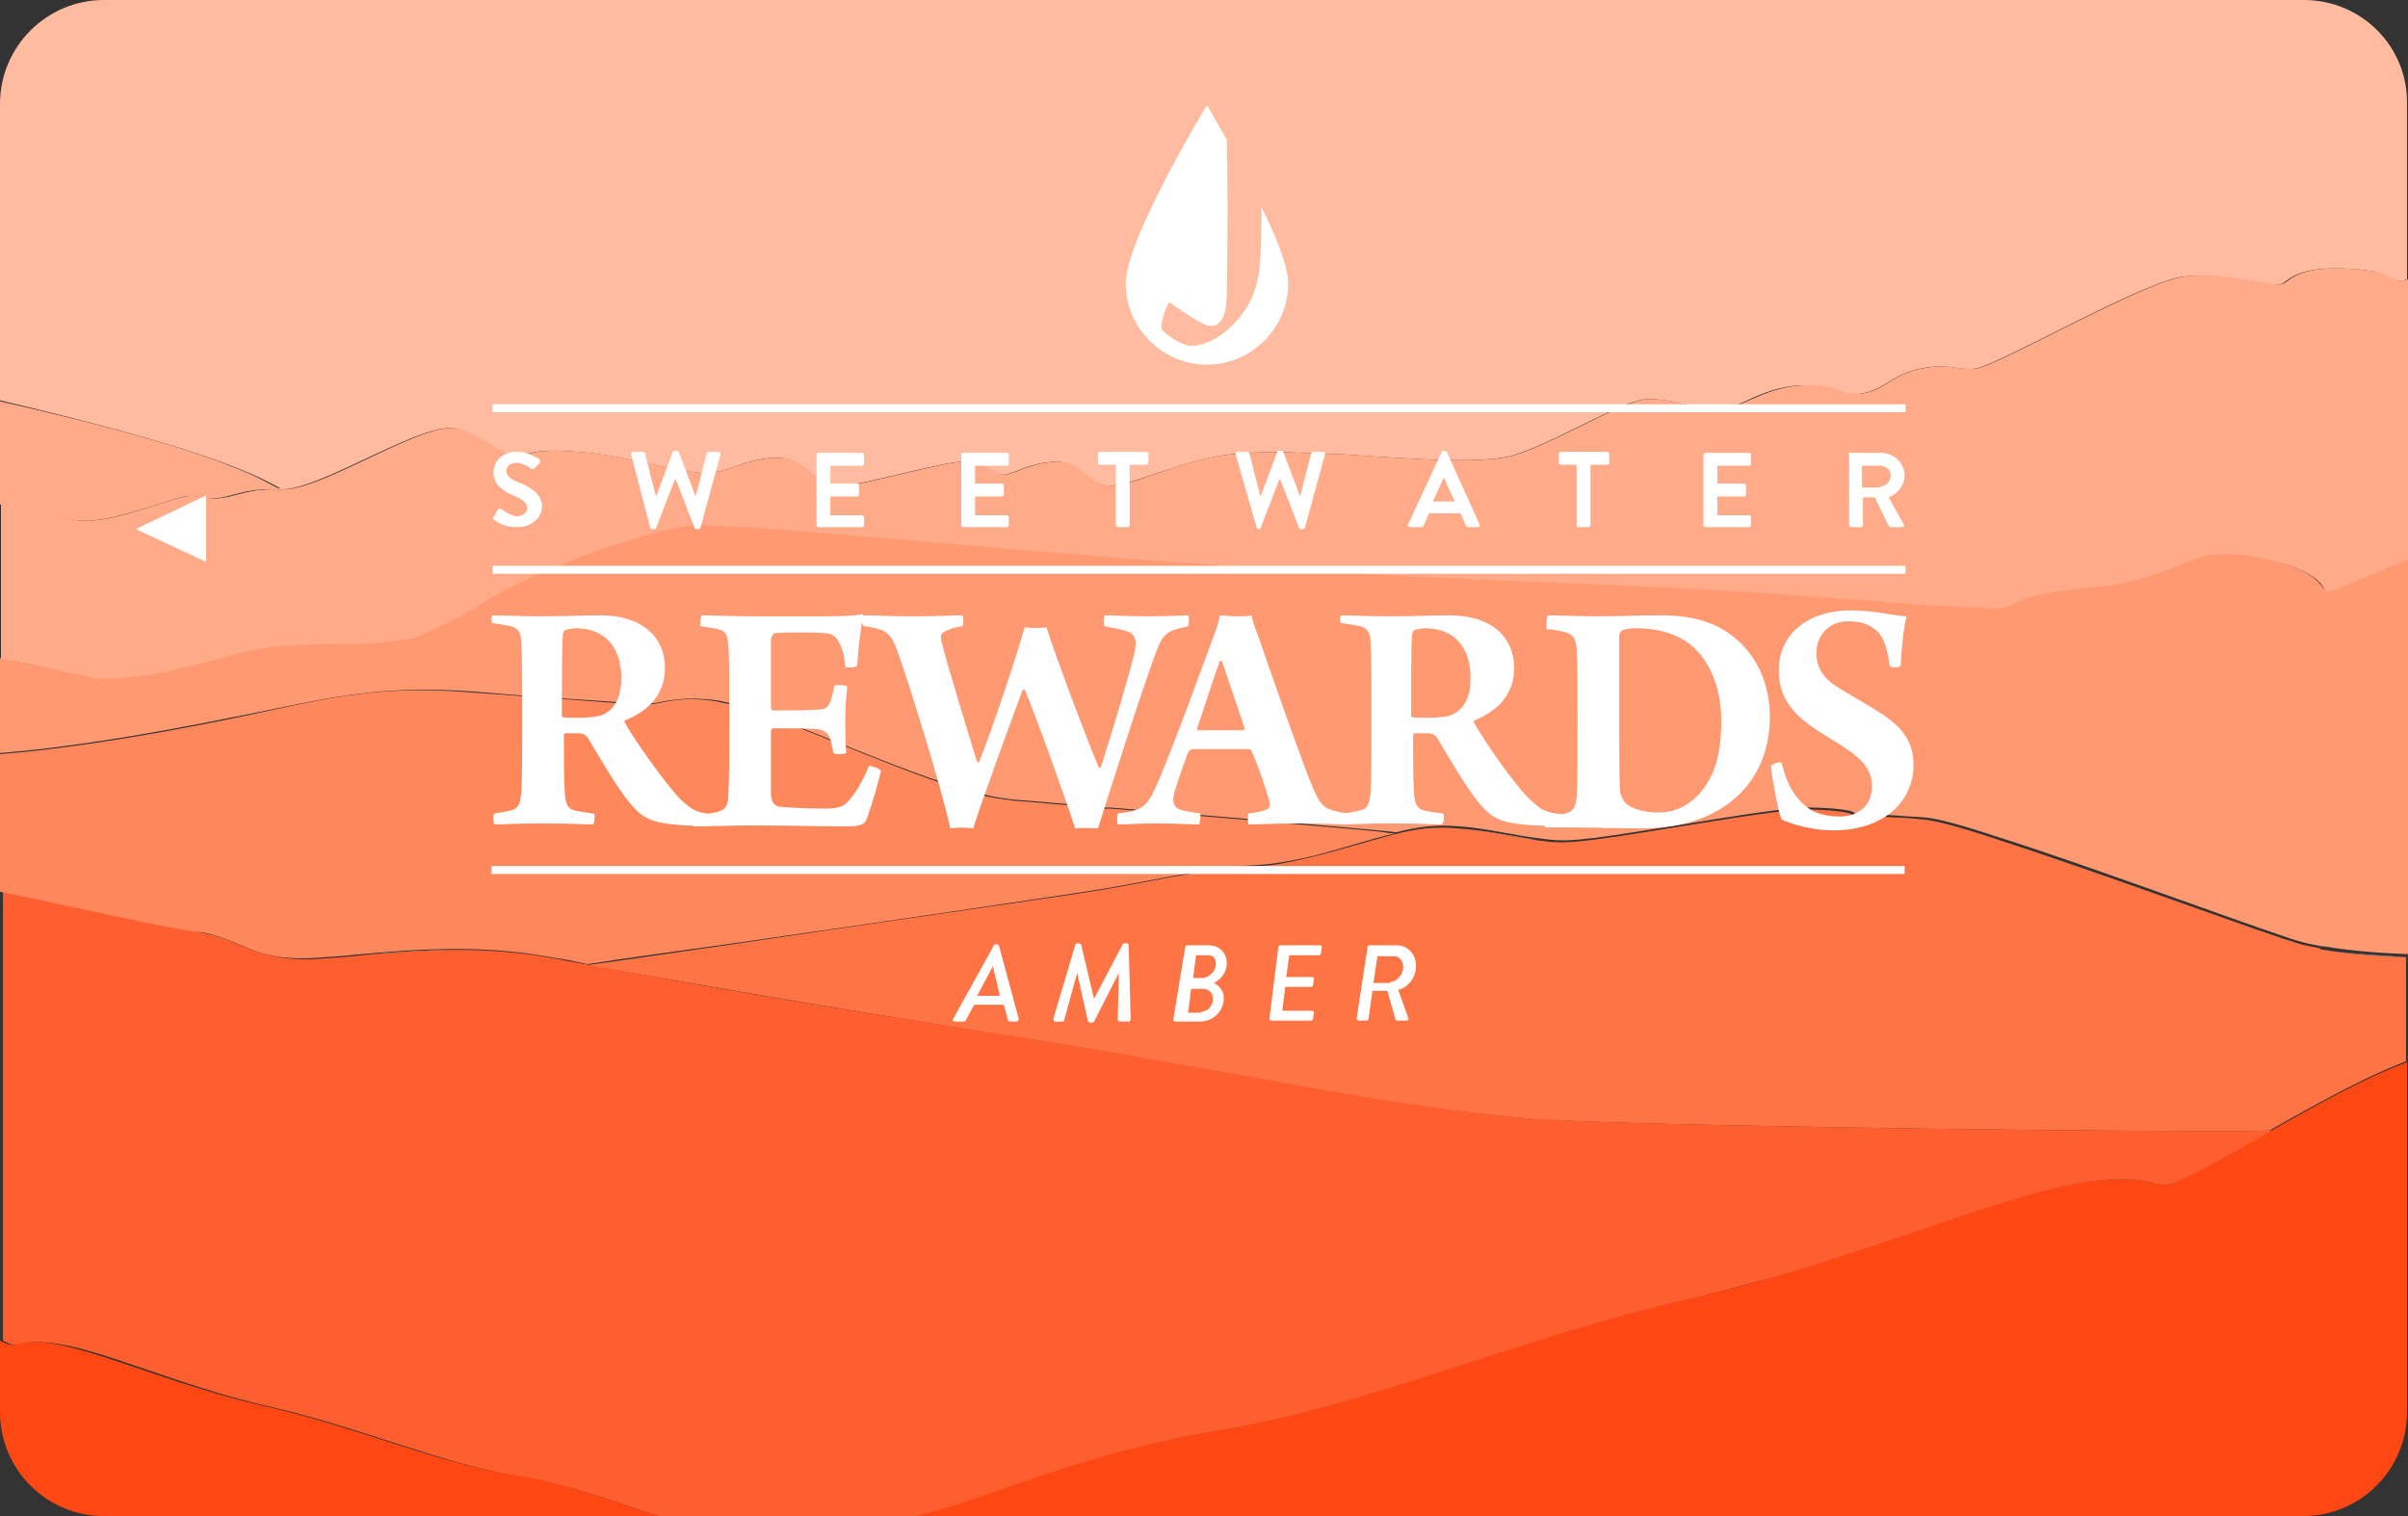
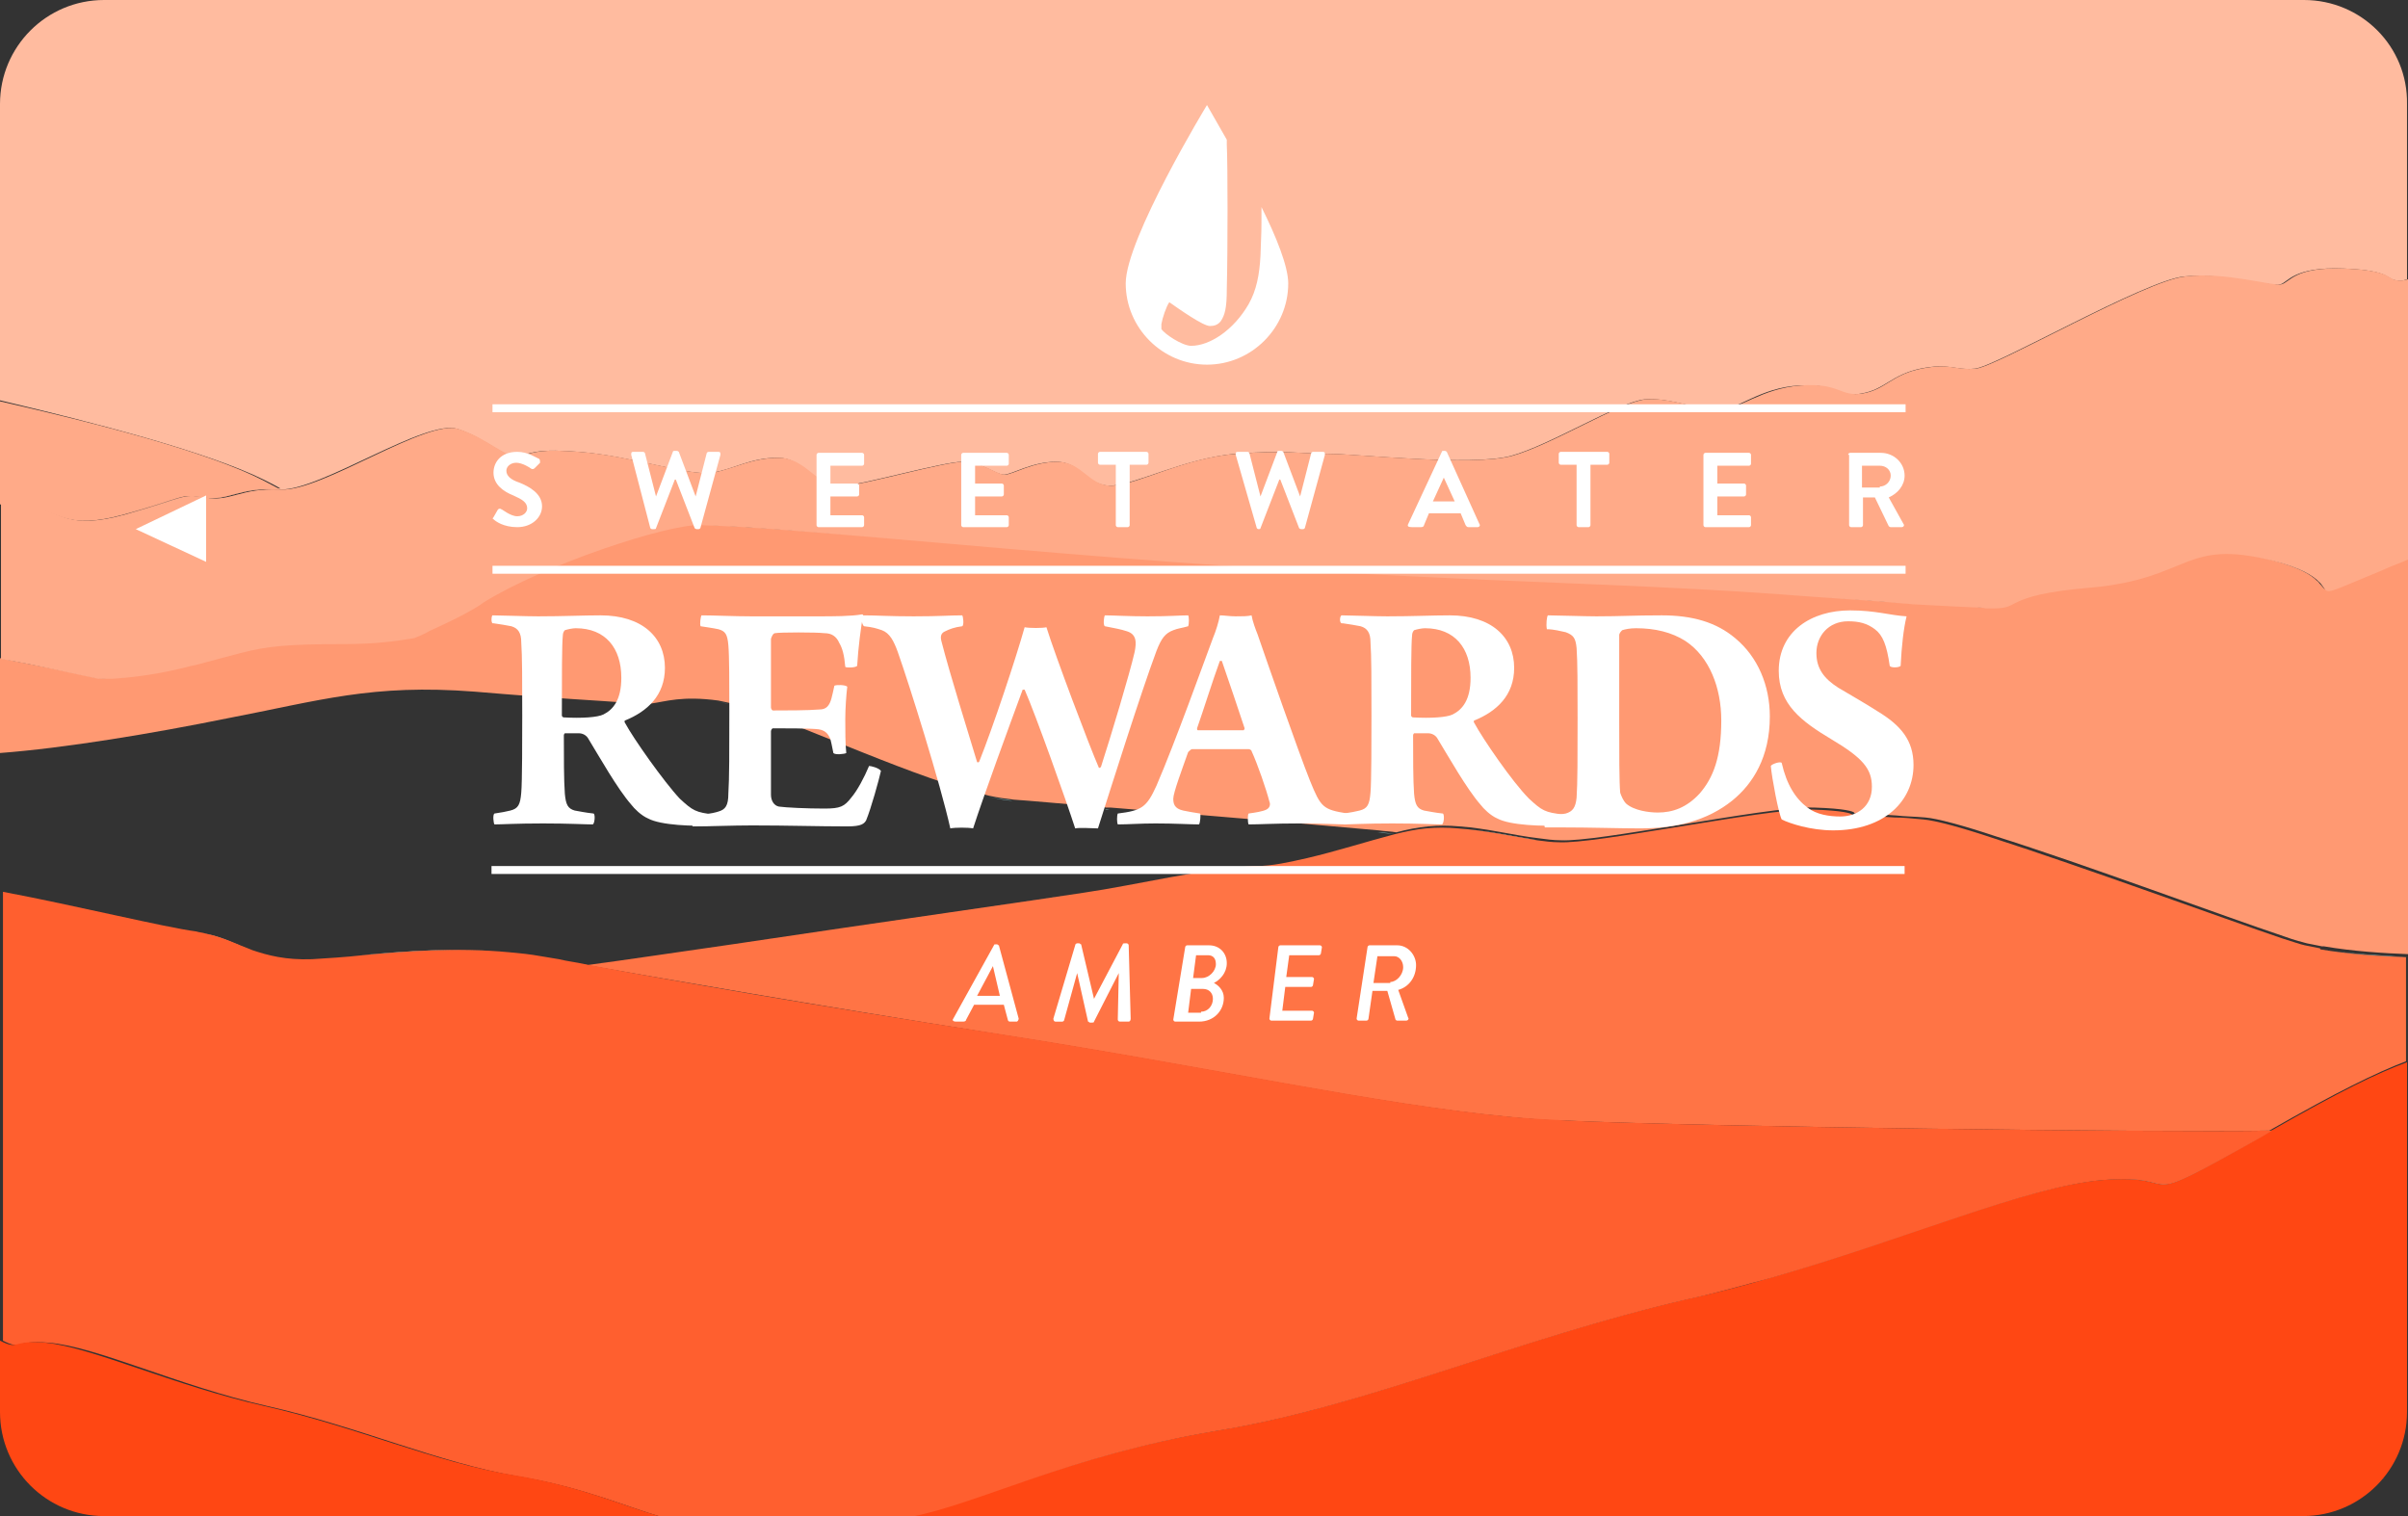
<svg xmlns="http://www.w3.org/2000/svg" version="1.1" id="Layer_1" x="0px" y="0px" viewBox="0 0 243 153" style="enable-background:new 0 0 243 153;" xml:space="preserve">
  <rect x="0" y="0" width="243" height="153" fill="#333333" stroke="none" />
  <style type="text/css">
	.st0{fill:#FFFFFF;}
	.st1{fill:#8EC5C6;}
	.st2{fill:#FFBB9F;}
	.st3{fill:#FF4713;}
	.st4{fill:#FF7445;}
	.st5{fill:#FF5F2F;}
	.st6{fill:#FF875C;}
	.st7{fill:#FF9972;}
	.st8{fill:#FFAA88;}
</style>
  <g>
    <g>
      <path class="st0" d="M243,10.5L243,10.5C243,4.7,238.3,0,232.5,0h0C238.3,0,243,4.7,243,10.5z" />
      <path class="st0" d="M232.5,153L232.5,153c5.8,0,10.5-4.7,10.5-10.5v0C243,148.3,238.3,153,232.5,153z" />
      <path class="st0" d="M0,142.5L0,142.5c0,5.8,4.7,10.5,10.5,10.5h0C4.7,153,0,148.3,0,142.5z" />
      <path class="st0" d="M170.4,131.1c2.8-0.6,5.5-1.4,8.2-2.1h0C175.9,129.7,173.2,130.5,170.4,131.1c-17.4,4-32.3,10.8-47.6,13.3    c-15,2.5-24.1,7.4-31.3,8.6h0c7.2-1.2,16.2-6.1,31.3-8.6C138.1,141.9,153,135.1,170.4,131.1z" />
      <path class="st0" d="M10.5,0L10.5,0C4.7,0,0,4.7,0,10.5v0C0,4.7,4.7,0,10.5,0z" />
      <path class="st1" d="M36.4,96.4c4.4-0.4,9.5-0.8,14.8-0.3C45.9,95.6,40.8,96.1,36.4,96.4z" />
      <path class="st1" d="M126.9,87.4c1.6-0.1,3.3-0.4,5.1-0.8C130.2,87,128.5,87.3,126.9,87.4c-5.3,0.2-12,1.9-17.5,2.7    c-3.1,0.5-20.7,3.1-35.4,5.2c14.7-2.1,32.2-4.7,35.4-5.2C114.9,89.3,121.6,87.6,126.9,87.4z" />
      <path class="st1" d="M59.4,97.5C59.4,97.5,59.4,97.5,59.4,97.5c8.6,1.5,21,3.7,41.7,7c21.7,3.4,37.6,7,51.2,8.3    c-13.6-1.3-29.5-4.9-51.2-8.3C80.3,101.2,67.9,99,59.4,97.5z" />
      <path class="st1" d="M46.9,61.8c-1.1,0.6-2.4,1.2-3.7,1.8C44.5,63,45.8,62.4,46.9,61.8z" />
      <path class="st1" d="M243,96.6L243,96.6c-2.7-0.1-5.8-0.3-8.7-0.8C237.2,96.3,240.3,96.4,243,96.6z" />
      <path class="st1" d="M212.1,119.1c9.1-0.8,2.3,3.4,16.2-4.4c0.2-0.1,0.3-0.2,0.5-0.3c-0.2,0.1-0.3,0.2-0.5,0.3    C214.4,122.4,221.2,118.2,212.1,119.1c-7.7,0.7-19.6,5.9-33.5,9.9h0C192.5,124.9,204.4,119.8,212.1,119.1z" />
      <path class="st1" d="M234.1,95.7C234.1,95.7,234.1,95.7,234.1,95.7C234.1,95.7,234.1,95.7,234.1,95.7z" />
      <path class="st1" d="M201.2,84.6c8.9,2.8,23.1,8.1,29.1,10.1C224.3,92.7,210.1,87.4,201.2,84.6z" />
      <path class="st1" d="M182.9,81.7c3.2,0.1,3.9,0.4,4,0.5C186.8,82.1,186.1,81.8,182.9,81.7c-2.4-0.1-8.3,0.9-13.9,1.8    C174.6,82.6,180.4,81.6,182.9,81.7z" />
      <path class="st1" d="M191.2,82.5c-2.9-0.2-4.3-0.2-4.3-0.2c0,0,0,0,0,0S188.3,82.3,191.2,82.5z" />
      <path class="st1" d="M238.2,58.2c0.7-0.3,1.5-0.6,2.6-1.1c0.8-0.3,1.5-0.6,2.2-0.9v0c-0.7,0.3-1.4,0.6-2.2,0.9    C239.8,57.6,238.9,57.9,238.2,58.2z" />
      <path class="st1" d="M58.9,97.4c-0.9-0.2-1.8-0.3-2.6-0.5C57.1,97.1,58,97.2,58.9,97.4z" />
      <path class="st2" d="M12.6,51.9c6.1-1.7,5.5-2.1,8-1.7c2.5,0.4,3.6-1.1,7.6-0.8c0,0,0,0,0.1,0c4.1,0.1,14.7-7.2,17.9-6.1    c3.2,1.1,4.9,3.2,6.3,2.7c1.5-0.4,2-0.7,5.9-0.4c5.3,0.4,11.2,2.5,13.5,2.1c2.3-0.4,3.8-1.5,6.6-1.5c2.7,0,4,3.2,6.3,2.9    c2.3-0.2,10.4-2.5,12.3-2.5c1.9,0,3.4,1.3,4.2,1.3c0.8,0,2.8-1.3,5.3-1.3c2.5,0,3.1,2.6,5.7,2.4c2.5-0.2,7.2-2.7,12.3-3.2    c5.1-0.4,6.8,0,9.5,0c2.7,0,14.4,1.3,18.4,0.2c4-1.1,11-5.5,13.5-5.7c2.5-0.2,5.5,1.1,7.4,1.1c1.9,0,4.2-2.3,8.2-2.5    s4,1.3,6.3,0.8c2.3-0.4,3-1.9,5.9-2.5c3-0.6,3.4,0.2,5.5,0c2.1-0.2,17.1-8.9,21.1-9.3c4-0.4,8.9,1.1,9.7,0.8    c0.8-0.2,1.3-1.8,6.4-1.6c5.1,0.2,4.2,1.2,5.5,1.2c0.8,0,0.4,0,0.9-0.1V10.5C243,4.7,238.3,0,232.5,0h-222C4.7,0,0,4.7,0,10.5    v29.9c9.7,2.3,20.9,5.2,26.6,8c0.6,0.3,1.2,0.6,1.7,0.9c0,0,0,0-0.1,0c-4-0.2-5.1,1.3-7.6,0.8C18.1,49.8,18.7,50.3,12.6,51.9    c-6.1,1.7-6.5-0.4-9.3-0.6c-1-0.1-2.1-0.3-3.3-0.5v0c1.2,0.2,2.3,0.4,3.3,0.5C6.1,51.5,6.5,53.6,12.6,51.9z" />
-       <path class="st1" d="M135.2,57.8c-14-0.7-31.2-2.3-45-3.4C103.9,55.5,121.2,57,135.2,57.8c22.4,1.2,31.9,1.2,47.3,2.4    c4.3,0.3,7.3,0.5,9.4,0.7c-2.1-0.1-5-0.4-9.4-0.7C167.1,58.9,157.5,58.9,135.2,57.8z" />
      <path class="st1" d="M199.1,61.2c0.3,0,0.7,0,1.1,0.1c0.3,0,0.5,0,0.7,0c-0.2,0-0.5,0-0.7,0C199.8,61.3,199.4,61.2,199.1,61.2z" />
-       <path class="st1" d="M18.1,67.4c0.5-0.1,1.1-0.3,1.7-0.4c1.9-0.5,3.3-0.9,4.5-1.2c-1.2,0.3-2.6,0.7-4.5,1.2    C19.2,67.1,18.6,67.2,18.1,67.4z" />
      <path class="st1" d="M9.8,68.4c0,0-1.3-0.3-3.3-0.7C8.5,68.1,9.8,68.4,9.8,68.4c0,0,0.5,0,1.5,0C10.3,68.5,9.8,68.4,9.8,68.4z" />
      <path class="st1" d="M210.8,59.2c-4.8,0.4-6.4,1-7.3,1.4C204.4,60.2,206,59.6,210.8,59.2c10.1-0.9,9.3-5,18.4-2.7    c2.8,0.7,4,1.5,4.6,2.1c-0.6-0.6-1.7-1.3-4.6-2.1C220.1,54.2,220.9,58.3,210.8,59.2z" />
      <path class="st1" d="M99.7,80.4c0.9,0.2,1.7,0.3,2.5,0.4c1.6,0.1,4.7,0.4,8.4,0.7c-3.7-0.3-6.8-0.6-8.4-0.7    C101.5,80.8,100.6,80.6,99.7,80.4z" />
      <path class="st1" d="M72.4,70.8c0.5,0.1,0.9,0.2,1.4,0.3c0.5,0.1,1.1,0.3,1.7,0.5c-0.6-0.2-1.2-0.4-1.7-0.5    C73.4,71,72.9,70.9,72.4,70.8z" />
      <path class="st1" d="M112,81.7c-0.2,0-0.4,0-0.5,0C111.7,81.6,111.8,81.7,112,81.7z" />
      <path class="st1" d="M139,84c0.7,0.1,1.3,0.1,1.8,0.2c0,0,0,0,0,0C140.3,84.1,139.7,84,139,84z" />
      <path class="st1" d="M64.6,71.1c-0.4,0-1-0.1-1.6-0.1C63.6,71,64.2,71.1,64.6,71.1c0.4,0,0.7,0,1.1,0C65.3,71.1,65,71.1,64.6,71.1    z" />
      <path class="st1" d="M25.3,95.9c-1.6-0.6-2.9-1.3-4.8-1.7C22.4,94.5,23.8,95.3,25.3,95.9z" />
      <path class="st1" d="M147.2,83.6c2.8,0.2,5.4,0.9,8,1.2C152.6,84.4,150,83.8,147.2,83.6z" />
      <path class="st3" d="M229.2,114.1c-0.2,0.1-0.3,0.2-0.5,0.3c-0.2,0.1-0.3,0.2-0.5,0.3c-13.8,7.8-7,3.6-16.2,4.4    c-7.7,0.7-19.6,5.9-33.5,9.9c-2.7,0.8-5.4,1.5-8.2,2.1c-17.4,4-32.3,10.8-47.6,13.3c-15,2.5-24.1,7.4-31.3,8.6h141    c5.8,0,10.5-4.7,10.5-10.5v-35.3C239.9,108.3,236.2,110.1,229.2,114.1C229.2,114.1,229.2,114.1,229.2,114.1z" />
      <path class="st4" d="M234.1,95.7C234.1,95.7,234.1,95.7,234.1,95.7c-0.5-0.1-1-0.2-1.5-0.3c-0.5-0.1-1.3-0.4-2.3-0.7    c-5.9-2-20.1-7.2-29.1-10.1c-3.3-1.1-5.9-1.8-7.1-1.9c-1.1-0.1-2-0.2-2.9-0.2c-2.9-0.2-4.3-0.2-4.3-0.2s0,0,0,0h0c0,0,0.1,0,0-0.1    c-0.1-0.1-0.8-0.4-4-0.5c-2.4-0.1-8.3,0.9-13.9,1.8c-5,0.8-9.8,1.6-11.7,1.5c-0.7,0-1.4-0.1-2.2-0.2c-2.5-0.4-5.2-1-8-1.2    c-1.1-0.1-2.1-0.1-3.2,0c-1,0.1-2,0.3-3.2,0.6c0,0,0,0,0,0c0,0,0,0,0,0c0,0,0,0,0,0c-2.7,0.7-5.8,1.7-8.8,2.4    c-1.8,0.4-3.5,0.8-5.1,0.8c-5.3,0.2-12,1.9-17.5,2.7c-3.1,0.5-20.7,3-35.4,5.2c-5.6,0.8-10.9,1.6-14.7,2.1c8.6,1.5,21,3.7,41.7,7    c21.7,3.4,37.6,7,51.2,8.3c2.1,0.2,4.1,0.4,6.1,0.4c13.5,0.6,58.9,1.2,70.8,1c0,0,0,0,0,0c0,0,0,0,0,0c7-4,10.7-5.8,13.8-7V96.6    c-2.7-0.1-5.8-0.3-8.7-0.8C234.2,95.8,234.2,95.8,234.1,95.7z" />
      <path class="st5" d="M122.8,144.4c15.3-2.5,30.2-9.3,47.6-13.3c2.8-0.6,5.5-1.4,8.2-2.1c13.9-4,25.8-9.2,33.5-9.9    c9.1-0.8,2.3,3.4,16.2-4.4c0.2-0.1,0.3-0.2,0.5-0.3c0.2-0.1,0.3-0.2,0.5-0.3c0,0,0,0,0,0c-11.9,0.2-57.3-0.4-70.8-1    c-2-0.1-4-0.2-6.1-0.4c-13.6-1.3-29.5-4.9-51.2-8.3c-20.7-3.2-33.1-5.4-41.7-7c0,0,0,0,0,0c-0.2,0-0.3-0.1-0.5-0.1    c-0.9-0.2-1.8-0.3-2.6-0.5c-0.6-0.1-1.2-0.2-1.8-0.3c-1.1-0.2-2.1-0.3-3.2-0.4c-5.3-0.5-10.5-0.1-14.8,0.3    c-1.8,0.2-3.5,0.3-5.1,0.4c-2.7,0.1-4.5-0.4-6-0.9c-1.6-0.6-2.9-1.3-4.8-1.7c-0.3-0.1-0.6-0.1-0.9-0.2c-3.1-0.4-12.1-2.6-19.5-4    v45.3c2,1,1.1-0.1,4.6,0.2c4.9,0.4,12.9,4.3,22.1,6.4c9.3,2.1,17.2,5.7,25.3,7.1c6.6,1.1,11,3.1,14.5,4.1h25    C98.7,151.8,107.8,146.9,122.8,144.4z" />
-       <path class="st6" d="M20.5,94.1c1.9,0.4,3.3,1.1,4.8,1.7c1.5,0.6,3.3,1,6,0.9c1.5-0.1,3.2-0.2,5.1-0.4c4.4-0.4,9.5-0.8,14.8-0.3    c1.1,0.1,2.1,0.2,3.2,0.4c0.6,0.1,1.2,0.2,1.8,0.3c0.8,0.1,1.7,0.3,2.6,0.5c0.2,0,0.3,0.1,0.5,0.1c0,0,0,0,0,0c0,0,0,0,0,0    c3.8-0.6,9-1.3,14.7-2.1c14.7-2.1,32.2-4.7,35.4-5.2c5.5-0.8,12.3-2.5,17.5-2.7c1.6-0.1,3.3-0.4,5.1-0.8c3-0.7,6.1-1.8,8.8-2.4    c0,0,0,0,0,0c-0.6,0-1.2-0.1-1.8-0.2c-6.6-0.6-18.3-1.6-27-2.3c-0.2,0-0.4,0-0.5,0c-0.3,0-0.6,0-0.9-0.1c-3.7-0.3-6.8-0.6-8.4-0.7    c-0.7-0.1-1.6-0.2-2.5-0.4c-7-1.6-18.3-7-24.2-8.8c-0.6-0.2-1.2-0.4-1.7-0.5c-0.5-0.1-1-0.2-1.4-0.3c-3.6-0.6-5.3,0.1-6.8,0.3    c-0.4,0-0.7,0.1-1.1,0c-0.4,0-1-0.1-1.6-0.1c-2.5-0.2-6.9-0.5-15.1-1.1C37.5,69,32.3,70.7,23,72.6c-7.4,1.5-16.3,3-23,3.5v13.9    c7.4,1.5,16.5,3.6,19.5,4C19.9,94,20.2,94.1,20.5,94.1z" />
      <path class="st7" d="M47.9,69.8c8.2,0.7,12.6,0.9,15.1,1.1c0.6,0,1.2,0.1,1.6,0.1c0.4,0,0.7,0,1.1,0c1.5-0.2,3.1-0.8,6.8-0.3    c0.5,0.1,0.9,0.2,1.4,0.3c0.5,0.1,1.1,0.3,1.7,0.5c5.9,1.9,17.1,7.2,24.2,8.8c0.9,0.2,1.7,0.3,2.5,0.4c1.6,0.1,4.7,0.4,8.4,0.7    c0.3,0,0.6,0,0.9,0.1c0.2,0,0.4,0,0.5,0c8.7,0.7,20.4,1.7,27,2.3c0.7,0.1,1.3,0.1,1.8,0.2c0,0,0,0,0,0c1.1-0.3,2.2-0.5,3.2-0.6    c1.1-0.1,2.1-0.1,3.2,0c2.8,0.2,5.4,0.9,8,1.2c0.7,0.1,1.5,0.2,2.2,0.2c1.9,0.1,6.7-0.7,11.7-1.5c5.6-0.9,11.4-1.9,13.9-1.8    c3.2,0.1,3.9,0.4,4,0.5c0.1,0.1,0,0.1,0,0.1h0c0,0,1.4,0,4.3,0.2c0.8,0.1,1.8,0.1,2.9,0.2c1.2,0.1,3.8,0.8,7.1,1.9    c8.9,2.8,23.1,8.1,29.1,10.1c1.1,0.4,1.9,0.6,2.3,0.7c0.5,0.1,1,0.2,1.5,0.3c0,0,0,0,0,0c0.1,0,0.1,0,0.2,0c2.9,0.5,6,0.7,8.7,0.8    V56.2c-0.7,0.3-1.4,0.6-2.2,0.9c-1,0.4-1.9,0.8-2.6,1.1c-4.2,1.8-3.5,1.5-4.4,0.6c0-0.1-0.1-0.1-0.2-0.2c-0.6-0.6-1.7-1.3-4.6-2.1    c-9.1-2.4-8.2,1.8-18.4,2.7c-4.8,0.4-6.4,1-7.3,1.4c-0.9,0.4-0.9,0.7-2.6,0.7c-0.2,0-0.5,0-0.7,0c-0.4,0-0.8-0.1-1.1-0.1    c-1.9-0.1-2.5-0.1-6-0.3c-0.4,0-0.8-0.1-1.3-0.1c-2.1-0.1-5-0.4-9.4-0.7c-15.4-1.2-24.9-1.2-47.3-2.4c-14-0.7-31.2-2.3-45-3.4    c-8.3-0.7-15.3-1.2-19.7-1.4c-3.3-0.1-15.6,3.9-21.8,7.8c-0.6,0.3-1.2,0.7-1.8,1.1c-1.1,0.6-2.4,1.2-3.7,1.8    c-0.5,0.2-1,0.4-1.5,0.7c-1.8,0.2-3.9,0.6-7,0.6c-5.7,0-7.7,0.2-10.5,0.9c-1.2,0.3-2.6,0.7-4.5,1.2c-0.6,0.2-1.1,0.3-1.7,0.4    c-3,0.7-5.3,1-6.7,1c-1,0.1-1.5,0-1.5,0s-1.3-0.3-3.3-0.7c-1.8-0.4-4.2-0.8-6.5-1.3V76c6.7-0.5,15.6-2,23-3.5    C32.3,70.7,37.5,69,47.9,69.8z" />
      <g>
        <path class="st8" d="M12.6,51.9c6.1-1.7,5.5-2.1,8-1.7c2.5,0.4,3.6-1.1,7.6-0.8c0,0,0,0,0.1,0c-0.6-0.3-1.1-0.6-1.7-0.9     c-5.6-2.9-16.9-5.8-26.6-8v10.4c1.2,0.2,2.3,0.4,3.3,0.5C6.1,51.5,6.5,53.6,12.6,51.9z" />
        <path class="st8" d="M242.1,28.3c-1.3,0-0.4-1-5.5-1.2c-5.1-0.2-5.5,1.4-6.4,1.6c-0.8,0.2-5.7-1.3-9.7-0.8     c-4,0.4-19,9.1-21.1,9.3c-2.1,0.2-2.5-0.6-5.5,0c-3,0.6-3.6,2.1-5.9,2.5c-2.3,0.4-2.3-1.1-6.3-0.8s-6.3,2.5-8.2,2.5     c-1.9,0-4.9-1.3-7.4-1.1c-2.5,0.2-9.5,4.6-13.5,5.7c-4,1.1-15.6-0.2-18.4-0.2c-2.7,0-4.4-0.4-9.5,0c-5.1,0.4-9.7,3-12.3,3.2     c-2.5,0.2-3.1-2.4-5.7-2.4c-2.5,0-4.5,1.3-5.3,1.3c-0.8,0-2.3-1.3-4.2-1.3c-1.9,0-9.9,2.3-12.3,2.5c-2.3,0.2-3.5-2.9-6.3-2.9     c-2.7,0-4.3,1-6.6,1.5c-2.3,0.4-8.2-1.7-13.5-2.1c-3.9-0.3-4.4,0-5.9,0.4c-1.5,0.4-3.2-1.7-6.3-2.7c-3.2-1.1-13.8,6.3-17.9,6.1     c0,0,0,0-0.1,0c-4-0.2-5.1,1.3-7.6,0.8c-2.5-0.4-1.9,0-8,1.7c-6.1,1.7-6.5-0.4-9.3-0.6c-1-0.1-2.1-0.3-3.3-0.5v15.7     c2.3,0.4,4.7,0.9,6.5,1.3c1.9,0.4,3.3,0.7,3.3,0.7s0.5,0,1.5,0c1.4-0.1,3.7-0.3,6.7-1c0.5-0.1,1.1-0.3,1.7-0.4     c1.9-0.5,3.3-0.9,4.5-1.2c2.7-0.7,4.8-0.9,10.5-0.9c3.1,0,5.2-0.3,7-0.6c0.5-0.2,1-0.4,1.5-0.7c1.3-0.6,2.6-1.2,3.7-1.8     c0.7-0.4,1.3-0.7,1.8-1.1c6.1-3.8,18.5-7.9,21.8-7.8c4.4,0.1,11.4,0.7,19.7,1.4c13.8,1.2,31,2.7,45,3.4     c22.4,1.2,31.9,1.2,47.3,2.4c4.3,0.3,7.3,0.5,9.4,0.7c0.5,0,0.9,0.1,1.3,0.1c3.5,0.2,4.1,0.2,6,0.3c0.3,0,0.7,0,1.1,0.1     c0.3,0,0.5,0,0.7,0c1.6,0,1.7-0.3,2.6-0.7s2.5-1,7.3-1.4c10.1-0.9,9.3-5,18.4-2.7c2.8,0.7,4,1.5,4.6,2.1c0.1,0.1,0.1,0.1,0.2,0.2     c0.8,1,0.1,1.2,4.4-0.6c0.7-0.3,1.5-0.6,2.6-1.1c0.8-0.3,1.5-0.6,2.2-0.9V28.1C242.4,28.3,242.8,28.3,242.1,28.3z" />
      </g>
      <path class="st3" d="M26.7,141.9c-9.3-2.1-17.3-5.9-22.1-6.4c-3.5-0.3-2.6,0.8-4.6-0.2v7.2c0,5.8,4.7,10.5,10.5,10.5h56    c-3.5-1-7.9-3-14.5-4.1C43.9,147.6,36,144,26.7,141.9z" />
    </g>
    <g>
      <path class="st0" d="M20.8,50v6.7l-7.1-3.3L20.8,50z" />
    </g>
    <g>
      <g>
        <g>
          <path class="st0" d="M49.7,62.1c0.8,0,3.3,0.1,4.6,0.1c2.6,0,4.5-0.1,6.3-0.1c4.2,0,6.5,2.2,6.5,5.3c0,2.8-1.8,4.4-4,5.3      c-0.1,0-0.1,0.2,0,0.3c0.8,1.5,3.9,5.9,5.5,7.6c1.3,1.2,1.6,1.4,3.5,1.6c0.1,0.1-0.1,1-0.2,1.1c-1.9,0.1-5.2,0-6.5-0.7      c-0.7-0.3-1.4-1-1.7-1.4c-1.4-1.6-3.2-4.8-4.3-6.6c-0.2-0.4-0.6-0.6-1-0.6h-1.4c0,0-0.1,0.1-0.1,0.2c0,2.1,0,4.6,0.1,5.9      c0.1,1.1,0.3,1.5,1,1.7c0.6,0.1,1,0.2,1.9,0.3c0.2,0.1,0.1,1.1-0.1,1.1c-0.7,0-2.4-0.1-5-0.1c-2.7,0-4.2,0.1-4.9,0.1      c-0.1-0.1-0.2-1,0-1.1c0.7-0.1,1.2-0.2,1.6-0.3c0.8-0.2,1-0.6,1.1-1.8c0.1-1,0.1-5.7,0.1-7.8c0-3.4,0-6-0.1-7.4      c0-0.9-0.3-1.4-1-1.6c-0.5-0.1-1.1-0.2-1.8-0.3C49.5,63,49.6,62.1,49.7,62.1z M57,63.6c-0.1,0.1-0.2,0.3-0.2,0.5      c-0.1,0.9-0.1,4.2-0.1,8.1c0,0.1,0.1,0.2,0.2,0.2c1.8,0.1,3.4,0,4-0.3c1-0.5,1.8-1.5,1.8-3.7c0-3-1.6-5-4.6-5      C57.8,63.4,57.3,63.5,57,63.6z" />
          <path class="st0" d="M70.8,62.1c1.2,0,3.3,0.1,5,0.1h6.9c1.3,0,3.2,0,4.3-0.2c0.1,0,0.1,0.1,0.1,0.1c-0.2,1-0.5,3.3-0.6,5.1      c-0.2,0.2-1.1,0.2-1.2,0.1c-0.1-1.2-0.3-1.9-0.6-2.4c-0.3-0.7-0.8-1-1.5-1c-0.8-0.1-4.5-0.1-5,0c-0.2,0-0.4,0.5-0.4,0.6      c0,2.2,0,4.9,0,6.9c0,0.1,0.1,0.3,0.2,0.3c1.1,0,3.6,0,4.7-0.1c0.7,0,1-0.4,1.2-1.1c0.1-0.4,0.2-0.8,0.3-1.3      c0.2-0.1,1.1-0.1,1.3,0.1c-0.1,0.8-0.2,2.2-0.2,3.3c0,1.1,0,2.5,0.1,3.4c-0.2,0.1-1.1,0.2-1.3,0c-0.2-1-0.2-1-0.3-1.4      c-0.2-0.5-0.5-0.9-1.2-1c-0.8-0.1-3.5-0.1-4.6-0.1c-0.1,0-0.2,0.2-0.2,0.3c0,1.9,0,4.7,0,6.4c0,0.6,0.3,1.1,0.8,1.2      c0.7,0.1,2.8,0.2,4.6,0.2c1.6,0,2-0.2,2.7-1.1c0.6-0.7,1.3-2,1.8-3.2c0.2,0,1,0.2,1.2,0.5c-0.2,0.9-1,3.8-1.5,5      c-0.2,0.3-0.4,0.6-1.9,0.6c-2.9,0-6-0.1-9.6-0.1c-2,0-4.2,0.1-6,0.1c-0.1-0.2-0.1-1,0-1.1c1.1-0.1,2-0.2,2.6-0.4      c0.7-0.2,1-0.6,1-1.8c0.1-1.5,0.1-4.4,0.1-8.3c0-2.8,0-5.6-0.1-6.7c-0.1-1.1-0.3-1.4-1-1.6c-0.5-0.1-1.1-0.2-1.8-0.3      C70.6,63,70.7,62.2,70.8,62.1z" />
          <path class="st0" d="M87.1,62.1c1.4,0,2.6,0.1,5.1,0.1c2.7,0,3.6-0.1,4.9-0.1c0.1,0.1,0.2,1,0,1.1c-0.8,0.1-1.3,0.3-1.7,0.5      c-0.5,0.2-0.5,0.6-0.4,1c0.9,3.5,2.7,9.2,3.6,12.2c0.1,0.1,0.1,0,0.2,0c1.4-3.5,3.7-10.4,4.6-13.6c0.5,0.1,1.8,0.1,2.2,0      c0.9,2.9,4.3,11.9,5.3,14.2c0,0,0.1,0,0.2-0.1c1-3.1,2.9-9.4,3.4-11.6c0.2-1,0.2-1.8-0.8-2.1c-0.6-0.2-1.2-0.3-2.2-0.5      c-0.2-0.1-0.1-1,0-1.1c0.8,0,2.4,0.1,4.3,0.1c2.3,0,3.3-0.1,4.1-0.1c0.1,0.1,0.1,0.9,0,1.1c-0.7,0.2-1,0.2-1.5,0.4      c-0.8,0.3-1.2,0.8-1.7,2.1c-1.6,4.3-4.5,13.5-5.9,17.9c-0.5,0-1.8-0.1-2.3,0c-0.9-2.8-4-11.5-5.1-14c0,0-0.1,0-0.2,0      c-1.4,3.8-3.9,10.6-5,14c-0.5-0.1-1.8-0.1-2.3,0c-1-4.5-4.1-14.4-5.3-17.8c-0.4-1.1-0.8-1.9-1.6-2.2c-0.6-0.2-0.9-0.3-1.8-0.4      C86.9,63,86.9,62.1,87.1,62.1z" />
          <path class="st0" d="M116.7,79.3c1.9-4.4,4.8-12.5,5.7-14.9c0.3-0.7,0.6-1.7,0.7-2.3c0.4,0,1,0.1,1.6,0.1c0.7,0,1.2,0,1.6-0.1      c0.1,0.6,0.4,1.4,0.6,1.9c1,2.9,4.1,11.8,5.3,14.8c1.1,2.7,1.3,2.9,3.8,3.3c0.1,0.1,0,1-0.1,1.1c-0.9,0-2.5-0.1-4.8-0.1      c-2.5,0-4,0.1-5.1,0.1c-0.1-0.2-0.1-1,0-1.1c0.7-0.1,1.4-0.2,1.8-0.4c0.4-0.2,0.4-0.6,0.3-0.8c-0.3-1.2-1.2-3.8-1.8-5.1      c0-0.1-0.2-0.2-0.3-0.2c-0.6,0-1.7,0-2.9,0c-1.6,0-2.3,0-2.8,0c-0.1,0-0.3,0.2-0.4,0.3c-0.6,1.7-1.5,4.1-1.5,4.7      c0,0.5,0.1,1,1,1.2c0.5,0.1,1,0.2,1.7,0.3c0.1,0.1,0,1-0.1,1.1c-0.9,0-2.4-0.1-4.4-0.1c-1.5,0-2.8,0.1-3.8,0.1      c-0.1-0.2-0.1-0.9,0-1.1C115.2,81.8,115.7,81.5,116.7,79.3z M123.1,66.7c-0.7,1.9-1.7,5.1-2.3,6.8c0,0.1,0,0.2,0.1,0.2      c0.4,0,1.2,0,2.3,0c1,0,2,0,2.3,0c0,0,0.1-0.1,0.1-0.2c-0.5-1.5-1.7-5.1-2.3-6.8C123.2,66.7,123.1,66.7,123.1,66.7z" />
          <path class="st0" d="M135.4,62.1c0.8,0,3.3,0.1,4.6,0.1c2.6,0,4.5-0.1,6.3-0.1c4.2,0,6.5,2.2,6.5,5.3c0,2.8-1.8,4.4-4,5.3      c-0.1,0-0.1,0.2,0,0.3c0.8,1.5,3.8,5.9,5.5,7.6c1.3,1.2,1.6,1.4,3.5,1.6c0.1,0.1-0.1,1-0.2,1.1c-1.9,0.1-5.2,0-6.5-0.7      c-0.7-0.3-1.4-1-1.7-1.4c-1.4-1.6-3.2-4.8-4.3-6.6c-0.2-0.4-0.6-0.6-1-0.6h-1.4c0,0-0.1,0.1-0.1,0.2c0,2.1,0,4.6,0.1,5.9      c0.1,1.1,0.3,1.5,1,1.7c0.6,0.1,1,0.2,1.9,0.3c0.2,0.1,0.1,1.1-0.1,1.1c-0.7,0-2.4-0.1-5-0.1c-2.7,0-4.2,0.1-4.9,0.1      c-0.1-0.1-0.2-1,0-1.1c0.7-0.1,1.2-0.2,1.6-0.3c0.8-0.2,1-0.6,1.1-1.8c0.1-1,0.1-5.7,0.1-7.8c0-3.4,0-6-0.1-7.4      c0-0.9-0.3-1.4-1-1.6c-0.5-0.1-1.1-0.2-1.8-0.3C135.1,63,135.2,62.1,135.4,62.1z M142.7,63.6c-0.1,0.1-0.2,0.3-0.2,0.5      c-0.1,0.9-0.1,4.2-0.1,8.1c0,0.1,0.1,0.2,0.2,0.2c1.8,0.1,3.4,0,4-0.3c1-0.5,1.8-1.5,1.8-3.7c0-3-1.6-5-4.6-5      C143.5,63.4,143,63.5,142.7,63.6z" />
          <path class="st0" d="M156.2,62.1c0.7,0,3.8,0.1,4.9,0.1c2.5,0,3.7-0.1,6.6-0.1c3.1,0,5.5,0.7,7.4,2.3c2.3,1.9,3.5,4.8,3.5,7.9      c0,4.1-1.7,6.8-3.8,8.5c-2.5,2-5.6,2.8-9.3,2.8c-2.1,0-4.9-0.1-8.1-0.1h-1.5c-0.1-0.2-0.1-1.1,0-1.1c0.9-0.1,1.5-0.2,2.1-0.3      c0.7-0.2,1-0.6,1.1-1.6c0.1-1.4,0.1-4.3,0.1-8c0-3.2,0-5.7-0.1-7.1c-0.1-1-0.3-1.3-1.1-1.6c-0.5-0.1-1.2-0.3-1.9-0.3      C156,63,156.1,62.2,156.2,62.1z M164.1,81.1c0.8,0.7,2.3,0.9,3.2,0.9c1.5,0,2.9-0.5,4.2-1.9c1.4-1.6,2.2-3.7,2.2-7.4      c0-3.3-1.2-6.4-3.6-8c-1.4-0.9-3.1-1.3-5-1.3c-0.6,0-1.1,0.1-1.4,0.2c-0.1,0.1-0.3,0.3-0.3,0.5c0,1.2,0,5.4,0,8.6      c0,3.2,0,6.3,0.1,7.3C163.6,80.3,163.8,80.8,164.1,81.1z" />
          <path class="st0" d="M182.4,81.5c0.9,0.7,2.2,0.9,3.3,0.9c1.7,0,3.2-1,3.2-3c0-1.8-0.9-2.9-4.1-4.8c-3-1.8-5.3-3.5-5.3-6.9      c0-4,3.3-6.1,7.2-6.1c2.6,0,4,0.5,5.7,0.6c-0.3,1.2-0.5,3-0.6,5c-0.2,0.2-1,0.2-1.1,0c-0.3-2.1-0.7-3.1-1.5-3.7      c-0.8-0.6-1.6-0.8-2.7-0.8c-2,0-3.2,1.5-3.2,3.2c0,1.6,0.8,2.6,2.2,3.5c1.5,0.9,2.6,1.5,4,2.4c2.3,1.4,3.6,2.9,3.6,5.4      c0,3.6-2.9,6.6-8.1,6.6c-2.3,0-4.4-0.7-5.2-1.1c-0.3-0.5-1-4.2-1.1-5.4c0.1-0.2,1-0.5,1.1-0.3C180.3,79.2,181.2,80.6,182.4,81.5      z" />
        </g>
        <rect x="49.6" y="87.4" class="st0" width="142.6" height="0.8" />
        <rect x="49.7" y="57.1" class="st0" width="142.6" height="0.8" />
        <rect x="49.7" y="40.8" class="st0" width="142.6" height="0.8" />
        <g>
          <path class="st0" d="M49.8,52.2l0.4-0.7c0.1-0.2,0.3-0.2,0.4-0.1c0.1,0,0.9,0.7,1.6,0.7c0.6,0,1-0.4,1-0.8      c0-0.6-0.5-0.9-1.4-1.3c-1-0.4-2-1.1-2-2.3c0-1,0.7-2.1,2.4-2.1c1.1,0,1.9,0.6,2.2,0.7c0.1,0.1,0.1,0.2,0.1,0.4L54,47.2      c-0.1,0.1-0.2,0.2-0.4,0.1c-0.1-0.1-0.9-0.6-1.5-0.6c-0.6,0-1,0.4-1,0.8c0,0.5,0.4,0.9,1.3,1.2c1,0.4,2.3,1.1,2.3,2.4      c0,1.1-1,2.1-2.5,2.1c-1.4,0-2.2-0.6-2.4-0.8C49.7,52.4,49.7,52.3,49.8,52.2z" />
          <path class="st0" d="M63.7,45.9c0-0.2,0-0.3,0.2-0.3h1c0.1,0,0.2,0.1,0.2,0.2l1.1,4.3h0l1.7-4.5c0-0.1,0.1-0.1,0.2-0.1h0.2      c0.1,0,0.2,0.1,0.2,0.1l1.7,4.5h0l1.1-4.3c0-0.1,0.1-0.2,0.2-0.2h1c0.2,0,0.2,0.1,0.2,0.3l-2,7.3c0,0.1-0.1,0.2-0.2,0.2h-0.2      c-0.1,0-0.2-0.1-0.2-0.1l-1.9-4.9h-0.1l-1.9,4.9c0,0.1-0.1,0.1-0.2,0.1h-0.2c-0.1,0-0.2-0.1-0.2-0.2L63.7,45.9z" />
          <path class="st0" d="M82.4,45.9c0-0.1,0.1-0.2,0.2-0.2H87c0.1,0,0.2,0.1,0.2,0.2v0.9c0,0.1-0.1,0.2-0.2,0.2h-3.2v1.8h2.7      c0.1,0,0.2,0.1,0.2,0.2v0.9c0,0.1-0.1,0.2-0.2,0.2h-2.7v1.9H87c0.1,0,0.2,0.1,0.2,0.2V53c0,0.1-0.1,0.2-0.2,0.2h-4.4      c-0.1,0-0.2-0.1-0.2-0.2V45.9z" />
          <path class="st0" d="M97,45.9c0-0.1,0.1-0.2,0.2-0.2h4.4c0.1,0,0.2,0.1,0.2,0.2v0.9c0,0.1-0.1,0.2-0.2,0.2h-3.2v1.8h2.7      c0.1,0,0.2,0.1,0.2,0.2v0.9c0,0.1-0.1,0.2-0.2,0.2h-2.7v1.9h3.2c0.1,0,0.2,0.1,0.2,0.2V53c0,0.1-0.1,0.2-0.2,0.2h-4.4      c-0.1,0-0.2-0.1-0.2-0.2V45.9z" />
          <path class="st0" d="M112.7,46.9H111c-0.1,0-0.2-0.1-0.2-0.2v-0.9c0-0.1,0.1-0.2,0.2-0.2h4.7c0.1,0,0.2,0.1,0.2,0.2v0.9      c0,0.1-0.1,0.2-0.2,0.2h-1.7V53c0,0.1-0.1,0.2-0.2,0.2h-1c-0.1,0-0.2-0.1-0.2-0.2V46.9z" />
          <path class="st0" d="M124.7,45.9c0-0.2,0-0.3,0.2-0.3h1c0.1,0,0.2,0.1,0.2,0.2l1.1,4.3h0l1.7-4.5c0-0.1,0.1-0.1,0.2-0.1h0.2      c0.1,0,0.2,0.1,0.2,0.1l1.7,4.5h0l1.1-4.3c0-0.1,0.1-0.2,0.2-0.2h1c0.2,0,0.2,0.1,0.2,0.3l-2,7.3c0,0.1-0.1,0.2-0.2,0.2h-0.2      c-0.1,0-0.2-0.1-0.2-0.1l-1.9-4.9h-0.1l-1.9,4.9c0,0.1-0.1,0.1-0.2,0.1H127c-0.1,0-0.2-0.1-0.2-0.2L124.7,45.9z" />
          <path class="st0" d="M142.1,52.9l3.4-7.3c0-0.1,0.1-0.1,0.2-0.1h0.1c0.1,0,0.2,0.1,0.2,0.1l3.3,7.3c0.1,0.1,0,0.3-0.2,0.3h-0.9      c-0.2,0-0.2-0.1-0.3-0.2l-0.5-1.2h-3.2l-0.5,1.2c0,0.1-0.1,0.2-0.3,0.2h-0.9C142.1,53.2,142,53.1,142.1,52.9z M146.8,50.6      l-1.1-2.4h0l-1.1,2.4H146.8z" />
          <path class="st0" d="M159.2,46.9h-1.7c-0.1,0-0.2-0.1-0.2-0.2v-0.9c0-0.1,0.1-0.2,0.2-0.2h4.7c0.1,0,0.2,0.1,0.2,0.2v0.9      c0,0.1-0.1,0.2-0.2,0.2h-1.7V53c0,0.1-0.1,0.2-0.2,0.2h-1c-0.1,0-0.2-0.1-0.2-0.2V46.9z" />
          <path class="st0" d="M171.9,45.9c0-0.1,0.1-0.2,0.2-0.2h4.4c0.1,0,0.2,0.1,0.2,0.2v0.9c0,0.1-0.1,0.2-0.2,0.2h-3.2v1.8h2.7      c0.1,0,0.2,0.1,0.2,0.2v0.9c0,0.1-0.1,0.2-0.2,0.2h-2.7v1.9h3.2c0.1,0,0.2,0.1,0.2,0.2V53c0,0.1-0.1,0.2-0.2,0.2h-4.4      c-0.1,0-0.2-0.1-0.2-0.2V45.9z" />
          <path class="st0" d="M186.5,45.9c0-0.1,0.1-0.2,0.2-0.2h3.1c1.3,0,2.4,1,2.4,2.3c0,1-0.7,1.8-1.6,2.2l1.5,2.7      c0.1,0.1,0,0.3-0.2,0.3h-1.1c-0.1,0-0.2-0.1-0.2-0.1l-1.4-2.9h-1.2V53c0,0.1-0.1,0.2-0.2,0.2h-1c-0.1,0-0.2-0.1-0.2-0.2V45.9z       M189.7,49.1c0.6,0,1.1-0.5,1.1-1.1c0-0.6-0.5-1-1.1-1h-1.8v2.2H189.7z" />
        </g>
        <g>
          <path class="st0" d="M127.3,20.9l0,0.2c0,2.6,0,1.8-0.1,4.7c-0.1,1.9-0.4,3.5-1.2,4.9c-1.5,2.6-3.9,4.2-5.8,4.2      c-0.9,0-2.7-1.2-3-1.7c0,0,0-0.4,0-0.5c0.1-0.6,0.5-1.8,0.8-2.2c1,0.7,3.4,2.4,4.1,2.4c0.4,0,0.8-0.1,1.1-0.5      c0.4-0.6,0.6-1.3,0.6-3.2c0.1-3.9,0.1-12.7,0-14.6v-0.3c0,0,0-0.2,0-0.2c-1.2-2.1-2-3.5-2-3.5s-8.2,13.5-8.2,18      c0,4.5,3.7,8.2,8.2,8.2c4.5,0,8.2-3.7,8.2-8.2C130,26.9,128.8,23.9,127.3,20.9L127.3,20.9z" />
        </g>
      </g>
      <g>
        <path class="st0" d="M96.2,102.8l4.1-7.4c0-0.1,0.1-0.1,0.2-0.1h0.1c0.1,0,0.1,0.1,0.2,0.1l2,7.4c0,0.1-0.1,0.3-0.2,0.3h-0.7     c-0.1,0-0.2-0.1-0.2-0.2l-0.4-1.5h-3l-0.8,1.5c0,0.1-0.1,0.2-0.3,0.2h-0.7C96.1,103.1,96.1,102.9,96.2,102.8z M100.9,100.5     l-0.7-3h0l-1.6,3H100.9z" />
        <path class="st0" d="M108.5,95.4c0-0.1,0.1-0.2,0.2-0.2h0.2c0.1,0,0.1,0.1,0.2,0.1l1.3,5.5h0l2.9-5.5c0-0.1,0.1-0.1,0.2-0.1h0.2     c0.1,0,0.2,0.1,0.2,0.2l0.2,7.4c0,0.2-0.1,0.3-0.2,0.3H113c-0.1,0-0.2-0.1-0.2-0.2l0.1-4.7c0,0,0,0,0,0l-2.5,4.9     c0,0.1-0.1,0.1-0.2,0.1H110c-0.1,0-0.1-0.1-0.2-0.1l-1.1-4.9h0l-1.3,4.7c0,0.1-0.1,0.2-0.2,0.2h-0.7c-0.1,0-0.2-0.1-0.2-0.3     L108.5,95.4z" />
        <path class="st0" d="M119.6,95.6c0-0.1,0.1-0.2,0.2-0.2h2.2c1.1,0,1.8,0.8,1.8,1.8c0,1-0.7,1.7-1.3,2c0.4,0.2,1,0.7,1,1.5     c0,1.3-1,2.4-2.5,2.4h-2.4c-0.1,0-0.2-0.1-0.2-0.2L119.6,95.6z M121.2,102.1c0.7,0,1.2-0.6,1.2-1.3c0-0.6-0.4-1-1-1h-1.2     l-0.3,2.4H121.2z M121.3,98.7c0.7,0,1.4-0.7,1.4-1.4c0-0.6-0.3-0.9-0.8-0.9h-1.2l-0.3,2.3H121.3z" />
        <path class="st0" d="M129,95.6c0-0.1,0.1-0.2,0.2-0.2h4c0.1,0,0.2,0.1,0.2,0.2l-0.1,0.6c0,0.1-0.1,0.2-0.2,0.2h-3l-0.3,2.2h2.6     c0.1,0,0.2,0.1,0.2,0.2l-0.1,0.6c0,0.1-0.1,0.2-0.2,0.2h-2.6l-0.3,2.4h3c0.1,0,0.2,0.1,0.2,0.2l-0.1,0.6c0,0.1-0.1,0.2-0.2,0.2     h-4c-0.1,0-0.2-0.1-0.2-0.2L129,95.6z" />
        <path class="st0" d="M138,95.6c0-0.1,0.1-0.2,0.2-0.2h2.8c1.1,0,1.9,1,1.9,2c0,1.2-0.7,2.2-1.8,2.5l1,2.8c0.1,0.1,0,0.3-0.2,0.3     H141c-0.1,0-0.2-0.1-0.2-0.2l-0.8-2.8h-1.5l-0.4,2.8c0,0.1-0.1,0.2-0.2,0.2h-0.8c-0.1,0-0.2-0.1-0.2-0.2L138,95.6z M140.3,99.1     c0.6,0,1.3-0.7,1.3-1.5c0-0.6-0.4-1.1-0.9-1.1H139l-0.4,2.7H140.3z" />
      </g>
    </g>
  </g>
</svg>